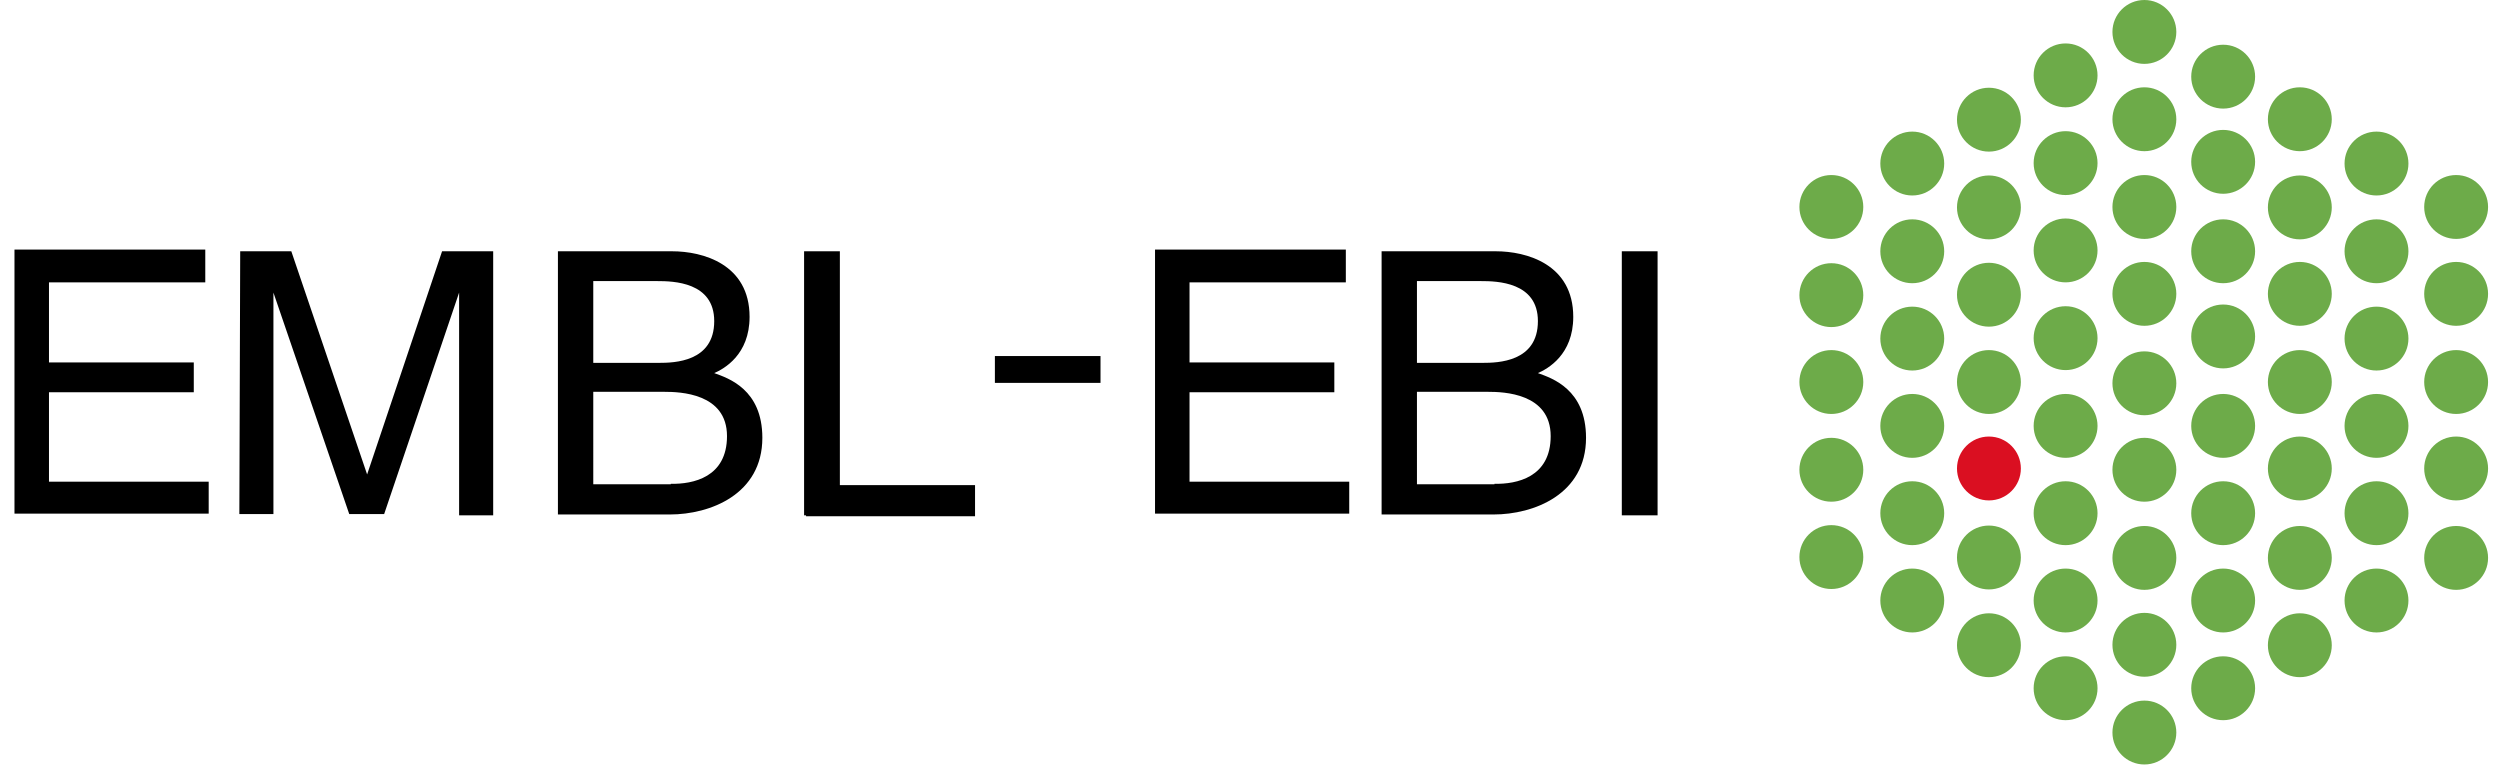
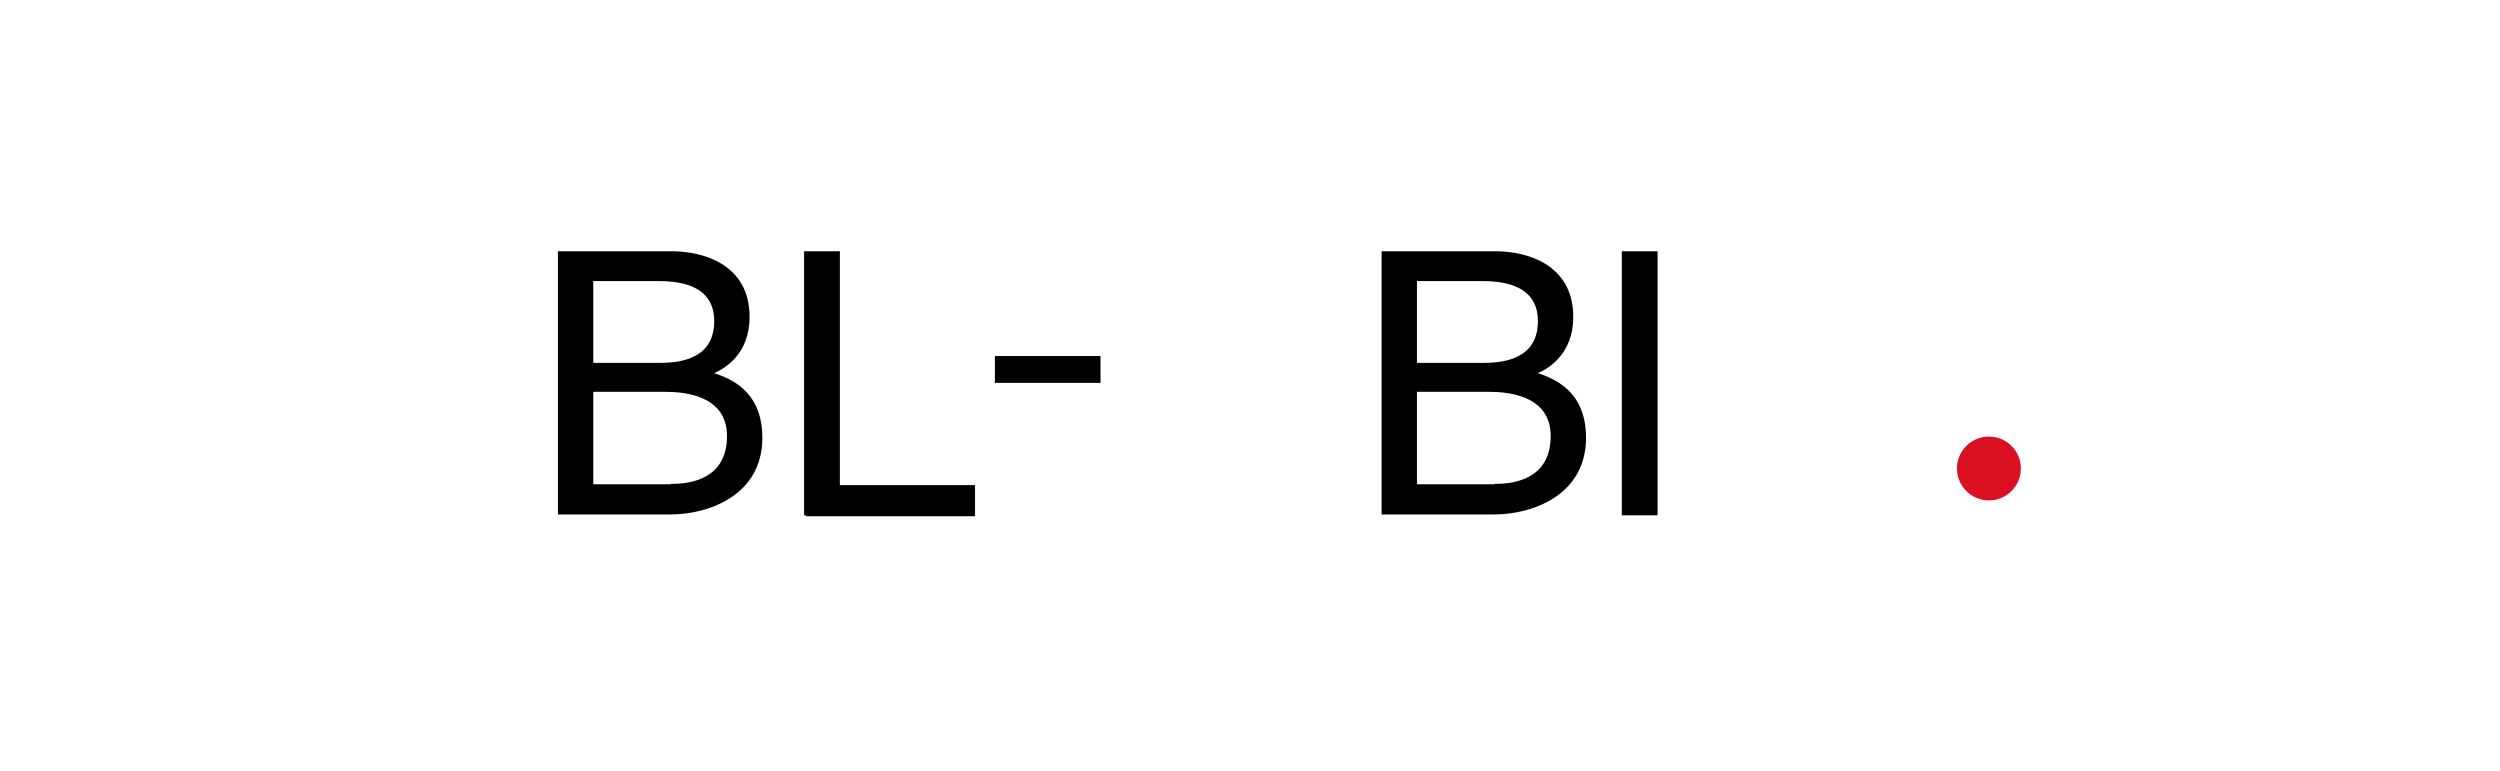
<svg xmlns="http://www.w3.org/2000/svg" xmlns:xlink="http://www.w3.org/1999/xlink" id="Layer_1" viewBox="0 0 587 181">
  <defs>
-     <circle id="a" r="7.5" fill="#6DAB49" />
    <circle id="b" r="7.5" fill="#DA0F21" />
  </defs>
  <use xlink:href="#a" transform="translate(467 28.1)" />
  <use xlink:href="#a" transform="translate(467 48.7)" />
  <use xlink:href="#a" transform="translate(467 69.2)" />
  <use xlink:href="#a" transform="translate(467 89.7)" />
  <use xlink:href="#a" transform="translate(467 130.9)" />
  <use xlink:href="#a" transform="translate(467 151.5)" />
  <use xlink:href="#a" transform="translate(430 48.6)" />
  <use xlink:href="#a" transform="translate(430 69.3)" />
  <use xlink:href="#a" transform="translate(430 89.7)" />
  <use xlink:href="#a" transform="translate(430 110.3)" />
  <use xlink:href="#a" transform="translate(430 130.8)" />
  <use xlink:href="#a" transform="translate(449 38.4)" />
  <use xlink:href="#a" transform="translate(449 59)" />
  <use xlink:href="#a" transform="translate(449 79.5)" />
  <use xlink:href="#a" transform="translate(449 100)" />
  <use xlink:href="#a" transform="translate(449 120.5)" />
  <use xlink:href="#a" transform="translate(449 141)" />
  <use xlink:href="#a" transform="translate(576.7 48.6)" />
  <use xlink:href="#a" transform="translate(576.7 69)" />
  <use xlink:href="#a" transform="translate(576.7 89.7)" />
  <use xlink:href="#a" transform="translate(576.7 110)" />
  <use xlink:href="#a" transform="translate(576.7 131)" />
  <use xlink:href="#a" transform="translate(558 38.4)" />
  <use xlink:href="#a" transform="translate(558 59)" />
  <use xlink:href="#a" transform="translate(558 79.5)" />
  <use xlink:href="#a" transform="translate(558 100)" />
  <use xlink:href="#a" transform="translate(558 120.5)" />
  <use xlink:href="#a" transform="translate(558 141)" />
  <use xlink:href="#a" transform="translate(540 28)" />
  <use xlink:href="#a" transform="translate(540 48.7)" />
  <use xlink:href="#a" transform="translate(540 69)" />
  <use xlink:href="#a" transform="translate(540 89.7)" />
  <use xlink:href="#a" transform="translate(540 110)" />
  <use xlink:href="#a" transform="translate(540 131)" />
  <use xlink:href="#a" transform="translate(540 151.5)" />
  <use xlink:href="#b" transform="translate(467 110)" />
  <use xlink:href="#a" transform="translate(522 18)" />
  <use xlink:href="#a" transform="translate(522 38)" />
  <use xlink:href="#a" transform="translate(522 59)" />
  <use xlink:href="#a" transform="translate(522 79)" />
  <use xlink:href="#a" transform="translate(522 100)" />
  <use xlink:href="#a" transform="translate(522 120.5)" />
  <use xlink:href="#a" transform="translate(522 141)" />
  <use xlink:href="#a" transform="translate(522 161.6)" />
  <use xlink:href="#a" transform="translate(503.5 7.5)" />
  <use xlink:href="#a" transform="translate(503.5 28)" />
  <use xlink:href="#a" transform="translate(503.5 48.6)" />
  <use xlink:href="#a" transform="translate(503.5 69)" />
  <use xlink:href="#a" transform="translate(503.5 90)" />
  <use xlink:href="#a" transform="translate(503.5 110.3)" />
  <use xlink:href="#a" transform="translate(503.5 131)" />
  <use xlink:href="#a" transform="translate(503.5 151.4)" />
  <use xlink:href="#a" transform="translate(485 17.7)" />
  <use xlink:href="#a" transform="translate(485 38.3)" />
  <use xlink:href="#a" transform="translate(485 58.8)" />
  <use xlink:href="#a" transform="translate(485 79.4)" />
  <use xlink:href="#a" transform="translate(485 100)" />
  <use xlink:href="#a" transform="translate(485 120.5)" />
  <use xlink:href="#a" transform="translate(485 141)" />
  <use xlink:href="#a" transform="translate(485 161.6)" />
  <use xlink:href="#a" transform="translate(503.5 172)" />
-   <path id="E" d="M-22.8 31H22v-7.7h-36.7V4.5h34v-7h-34v-21h37.5V-31h-45.6z" transform="matrix(1 0 0 -1 26.2 89.6)" />
-   <path d="M-29.6 31h12L.2-21.4 17.8 31h12v-62h-8v52.3l-17.6-52H-4l-17.8 52v-52h-8z" transform="matrix(1 0 0 -1 86 90)" />
  <path id="B" d="M-24 30.8H2.3c9.4 0 21.7-4.7 21.7-18 0-11.4-8-14-11.3-15.2C15-3.4 21-6.7 21-15.6 21-28 10-31 2.8-31H-24V31zM-15.7-5v-19h15c3.8 0 13.4.2 13.4 9.4 0 9.6-9.4 9.8-13 9.8h-15.4zM2.5 23.7h-18.2V2H1c3.6 0 14.7.3 14.7 10.4 0 9.7-8 11.3-13.2 11.2z" transform="translate(155 90)" />
  <path id="I" d="M-4.2 31h8.4v-62h-8.4v62z" transform="translate(193 90)" />
  <use xlink:href="#I" transform="matrix(0 .87 .64 0 151.5 -50.35)" />
  <use xlink:href="#I" transform="matrix(0 .75 .4 0 210 -58)" />
  <use xlink:href="#E" transform="translate(267.8 0)" />
  <use xlink:href="#B" transform="translate(193.4 0)" />
  <use xlink:href="#I" transform="translate(192 0)" />
</svg>